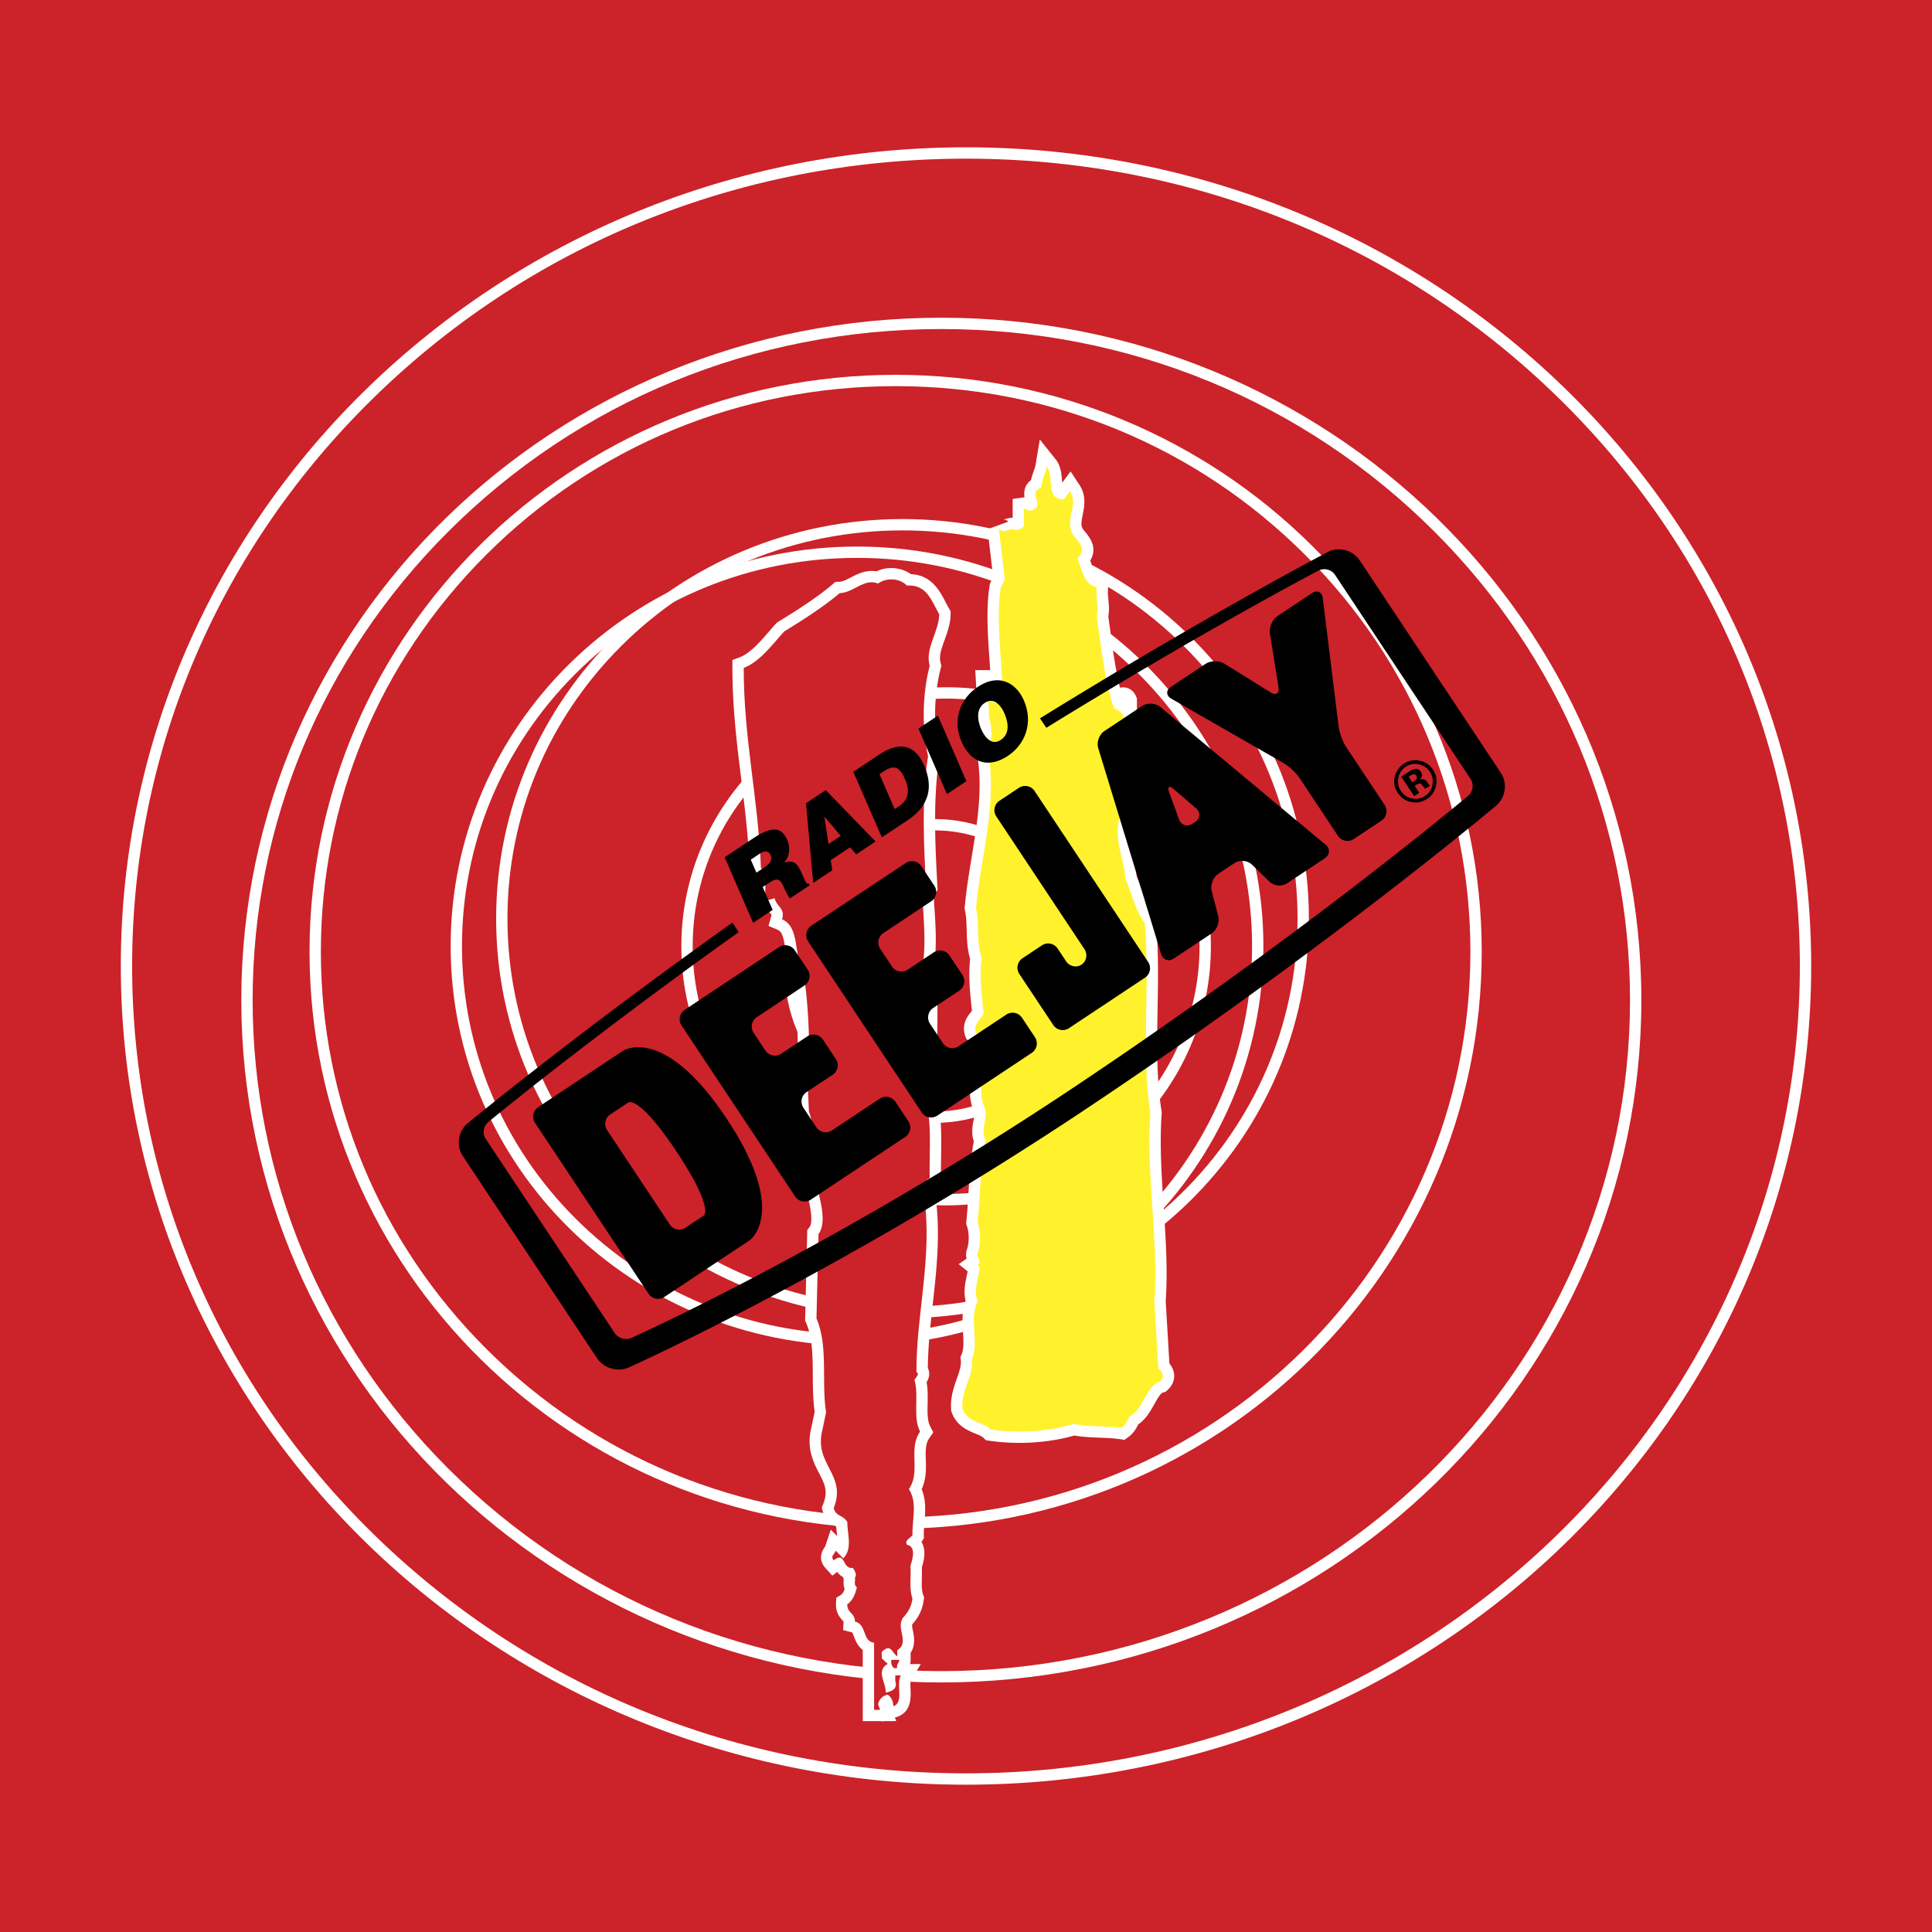
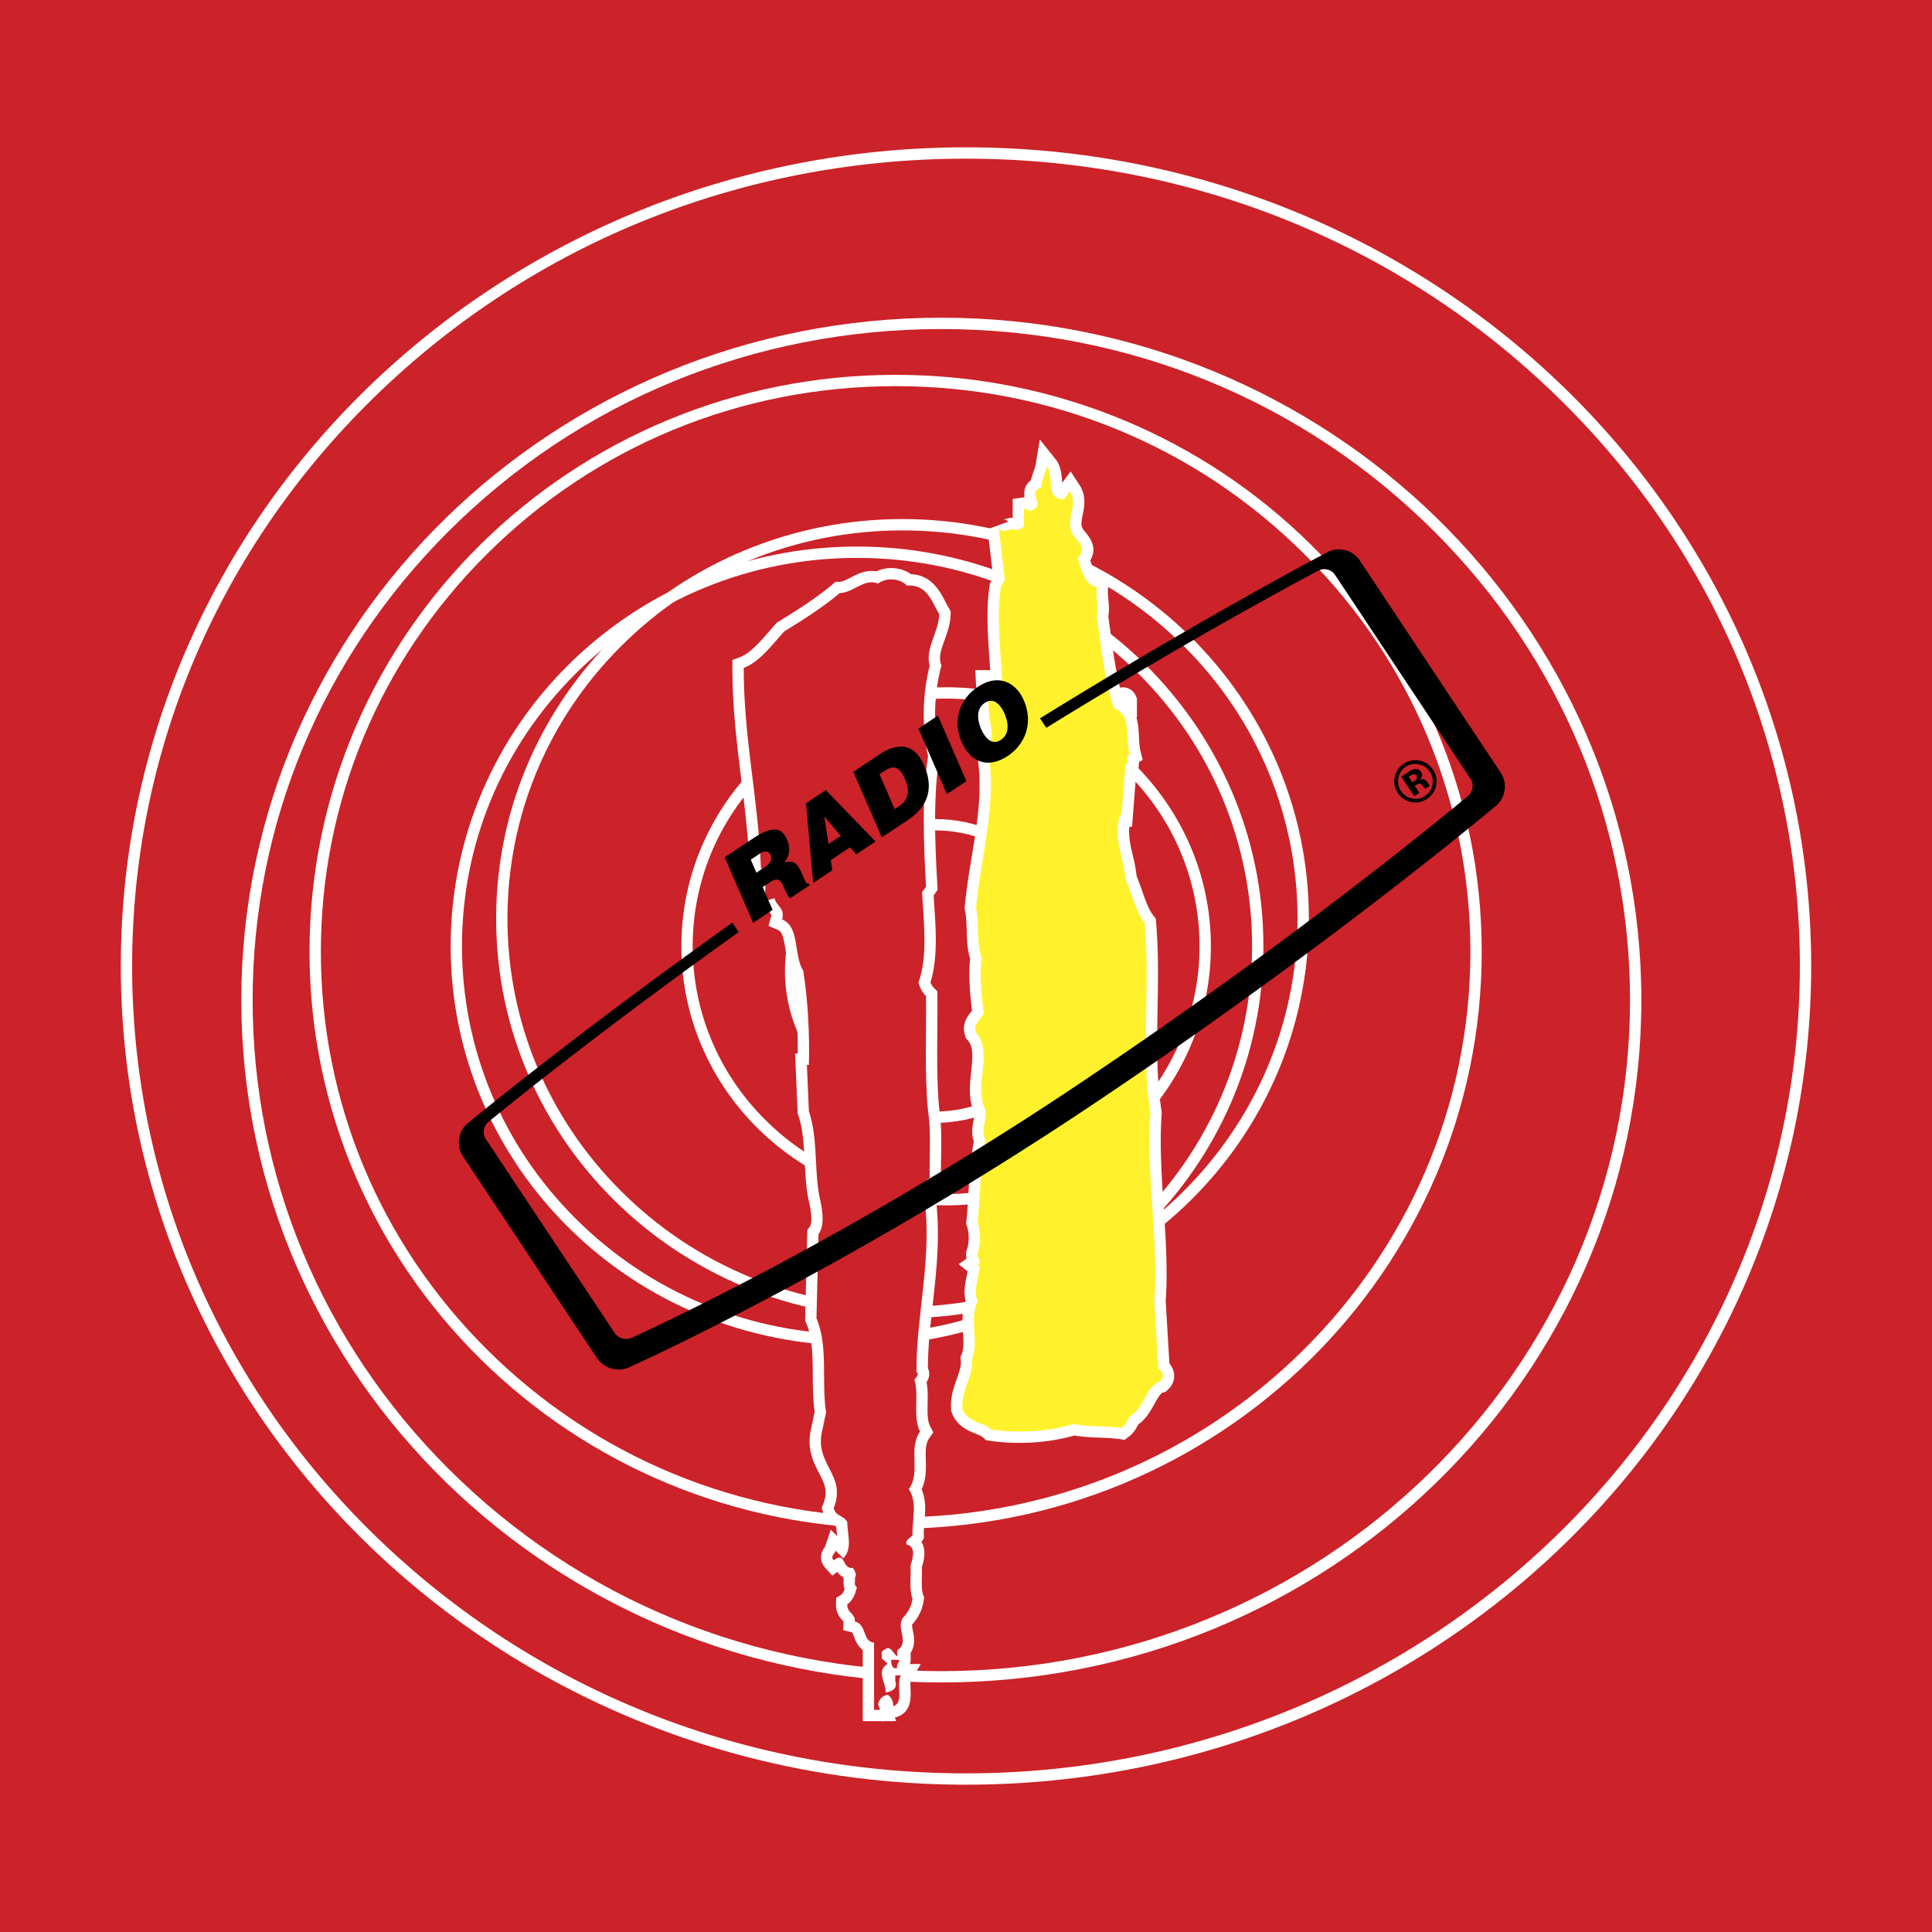
<svg xmlns="http://www.w3.org/2000/svg" width="2500" height="2500" viewBox="0 0 192.756 192.756">
  <g fill-rule="evenodd" clip-rule="evenodd">
    <path fill="#cc2229" d="M0 0h192.756v192.756H0V0z" />
    <path d="M96.377 14.697c-46.571 0-84.325 36.571-84.325 81.681s37.754 81.681 84.325 81.681c46.572 0 84.326-36.57 84.326-81.681 0-45.11-37.754-81.681-84.326-81.681zm0 162.231c-22.731 0-43.959-8.711-59.775-24.525-15.103-15.104-23.42-35-23.42-56.024 0-21.025 8.317-40.922 23.42-56.024C52.418 24.539 73.646 15.83 96.377 15.83c22.732 0 43.96 8.709 59.777 24.525 15.102 15.102 23.418 34.999 23.418 56.024 0 44.414-37.32 80.549-83.195 80.549z" fill="#fff" />
    <path d="M93.916 31.698c-38.572 0-69.842 30.481-69.842 68.081 0 37.598 31.27 68.08 69.842 68.08s69.842-30.482 69.842-68.08c0-37.6-31.27-68.081-69.842-68.081zm0 135.031c-18.691 0-36.169-7.186-49.216-20.232-12.571-12.572-19.495-29.162-19.495-46.717 0-17.556 6.923-34.148 19.495-46.719 13.047-13.046 30.525-20.232 49.216-20.232 18.691 0 36.17 7.186 49.217 20.232 12.572 12.571 19.494 29.164 19.494 46.719 0 36.915-30.824 66.949-68.711 66.949z" fill="#fff" />
    <path d="M89.358 37.396c-32.295 0-58.476 25.771-58.476 57.562 0 31.791 26.181 57.562 58.476 57.562 32.294 0 58.474-25.771 58.474-57.562 0-31.791-26.18-57.562-58.474-57.562zm0 113.993c-15.492 0-30.008-5.984-40.875-16.852-10.621-10.621-16.47-24.678-16.47-39.58 0-14.902 5.849-28.959 16.47-39.579C59.35 44.511 73.866 38.526 89.358 38.526c15.49 0 30.007 5.985 40.875 16.853 10.621 10.62 16.469 24.677 16.469 39.579-.001 31.114-25.725 56.431-57.344 56.431z" fill="#fff" />
    <path d="M85.506 54.53c-22.392 0-40.544 17.849-40.544 39.866 0 22.018 18.152 39.866 40.544 39.866 22.392 0 40.544-17.848 40.544-39.866.001-22.017-18.152-39.866-40.544-39.866zm0 78.601c-10.657 0-20.641-4.115-28.112-11.586-7.287-7.287-11.302-16.93-11.302-27.149 0-10.22 4.015-19.861 11.302-27.149 7.472-7.472 17.455-11.586 28.112-11.586s20.642 4.114 28.113 11.586c7.287 7.288 11.301 16.93 11.301 27.149 0 21.358-17.68 38.735-39.414 38.735z" fill="#fff" />
    <path d="M94.395 68.567c-14.589 0-26.416 11.572-26.416 25.845 0 14.275 11.827 25.848 26.416 25.848s26.416-11.572 26.416-25.848c0-14.273-11.827-25.845-26.416-25.845zm0 50.56c-6.863 0-13.284-2.643-18.083-7.439-4.644-4.645-7.202-10.779-7.202-17.275 0-6.495 2.558-12.629 7.202-17.274 4.799-4.798 11.22-7.44 18.083-7.44s13.285 2.642 18.083 7.44c4.645 4.645 7.201 10.779 7.201 17.274.001 13.628-11.341 24.714-25.284 24.714z" fill="#fff" />
    <path d="M93.275 81.717c-8.263 0-14.962 6.785-14.962 15.156 0 8.369 6.699 15.154 14.962 15.154 8.264 0 14.963-6.785 14.963-15.154 0-8.371-6.699-15.156-14.963-15.156zm0 29.181c-3.658 0-7.106-1.436-9.711-4.041-2.657-2.656-4.12-6.203-4.12-9.984 0-3.784 1.463-7.33 4.12-9.986 2.605-2.604 6.053-4.039 9.711-4.039s7.108 1.435 9.711 4.039c2.656 2.657 4.121 6.203 4.121 9.986 0 7.732-6.205 14.025-13.832 14.025z" fill="#fff" />
    <path d="M90.044 51.787c-22.393 0-40.545 17.849-40.545 39.866s18.152 39.866 40.545 39.866c22.391 0 40.543-17.85 40.543-39.866.001-22.017-18.151-39.866-40.543-39.866zm0 78.602c-10.658 0-20.642-4.113-28.112-11.586-7.288-7.287-11.302-16.93-11.302-27.149 0-10.219 4.014-19.861 11.302-27.15 7.471-7.471 17.455-11.585 28.112-11.585s20.639 4.114 28.112 11.585c7.287 7.289 11.301 16.931 11.301 27.15 0 21.36-17.68 38.735-39.413 38.735z" fill="#fff" />
    <path d="M112.297 69.907v.559c-.199 0-.438.04-.557-.2-.24-.359.358-.838.557-.359z" fill="#fff" />
    <path d="M116.672 136.039l-.369-6.221c.215-3.051.004-6.242-.201-9.33-.205-3.102-.418-6.307-.203-9.375l.01-.129-.02-.127c-.518-3.283-.461-6.66-.396-10.238.049-2.816.1-5.73-.152-8.632l-.031-.338-.209-.266c-.498-.625-.822-1.556-1.164-2.54-.164-.47-.336-.954-.533-1.425-.082-.782-.242-1.48-.4-2.154-.227-.967-.424-1.831-.328-2.779h.271l.08-1.044.318-4.103h.152l.123-.99c.016-.117.016-.225.012-.323l.377-.209-.215-.845c-.107-.419-.133-.922-.16-1.453-.029-.592-.062-1.278-.252-1.922h.049V69.68l-.088-.208c-.219-.526-.672-.86-1.209-.895a1.342 1.342 0 0 0-.396.033c-.455-1.874-.723-3.86-.982-5.796l-.18-1.309c.111-.557.061-1.108.01-1.645-.039-.412-.076-.801-.035-1.154l.125-1.074-1.068-.172c-.346-.055-.619-.903-.82-1.521-.004-.01-.008-.019-.01-.028.773-1.281-.078-2.32-.516-2.855-.074-.09-.148-.184-.221-.276-.209-.323-.168-.667-.02-1.414.162-.806.383-1.911-.32-2.983l-.885-1.346-.842 1.123-.016-.188c-.051-.667-.113-1.496-.635-2.147l-1.582-1.978-.416 2.498c-.035.214-.121.458-.213.716a7.892 7.892 0 0 0-.26.858c-.441.329-.758.858-.637 1.707a1.39 1.39 0 0 0-.209.015l-.971.138v1.879a2.378 2.378 0 0 0-.785.15 1.745 1.745 0 0 1-.148.047c.154-.032.408.067.492.191l-2.064.758.559 4.798-.236.448-.086.164-.029.182c-.371 2.285-.188 4.962-.008 7.551l.061.913h-1.488l.066 1.193.199 3.63.006.126.035.122c.264.923.223 1.609.043 1.811l-.375.422.111.554c.734 3.618.162 7.108-.445 10.803-.265 1.614-.539 3.283-.689 4.947l-.015.168.035.165c.136.652.153 1.32.172 2.026.024.92.052 1.87.344 2.842-.188 1.665-.003 3.508.182 5.172l-.094.121c-.348.438-.993 1.25-.561 2.439l.077.211.15.164c.611.668.49 1.814.349 3.141-.132 1.25-.27 2.541.186 3.754l.029.078.039.072c.111.201.078.451-.021.979-.105.557-.239 1.289.035 2.07-.325 1.691-.434 3.445-.537 5.145-.057.936-.115 1.902-.21 2.834l-.025.25.082.236c.235.674.235 1.652.004 2.312a1.554 1.554 0 0 0-.038.93l-.791.549.896.717c-.028.154-.062.314-.098.48-.149.695-.326 1.539-.109 2.432-.383 1.047-.316 2.16-.257 3.158.051.85.099 1.652-.138 2.207l-.12.279.037.303c.067.545-.148 1.152-.396 1.857-.312.889-.667 1.895-.565 3.088l.013.154.054.145c.494 1.328 1.629 1.791 2.381 2.098.307.125.625.254.752.381l.266.266.371.055c2.82.408 5.877.215 8.443-.523.889.146 1.717.184 2.516.213.699.025 1.361.051 2.043.15l.457.066.373-.271c.543-.395.812-.883 1.002-1.273.758-.516 1.207-1.312 1.607-2.027.256-.457.607-1.084.844-1.146l.27-.072.205-.188c.559-.512.664-1.064.656-1.438-.008-.315-.108-.751-.477-1.198zM94.351 60.096c-.601-1.159-1.41-2.714-3.462-2.81-.966-.693-2.354-.806-3.448-.283-1.029-.178-1.896.269-2.556.611-.417.216-.811.421-1.141.43l-.398.011-.303.259c-1.504 1.284-3.486 2.55-5.402 3.725l-.138.085-.109.119c-.219.243-.435.493-.663.756-.886 1.025-1.89 2.186-2.925 2.575l-.733.275v.783c0 3.98.448 7.608.883 11.116.349 2.825.709 5.745.833 8.834l.012.325.183.268c.284.417.271 1.045.226 2.036l-.023.562-.043 1.043 1.048.116c.186.021.354.01.511-.009.043.057.086.113.124.16.052.066.121.153.146.196a.753.753 0 0 1-.027.134l-.275.963.923.39c.448.189.588.782.779 1.997.125.797.27 1.69.685 2.474.366 2.396.553 5.146.536 7.877h-.267l.051 1.18.199 4.627.007.166.055.158c.476 1.365.562 3.049.647 4.674.073 1.418.15 2.881.47 4.16.32 1.535.181 2.129.008 2.355l-.222.291-.009.367-.2 8.416-.005.25.099.229c.644 1.482.654 3.311.666 5.246.007 1.197.02 2.43.185 3.625l-.322 1.535.014-.053c-.553 2.113.171 3.52.754 4.65.553 1.072.917 1.781.405 3.078l-.148.375.122.383c.292.914.868 1.227 1.212 1.412.048.025.083.045.113.062.017.227.04.449.064.666.013.102.023.197.033.291l-.64-.639-.562 1.686-.038.053c-.695.975-.264 1.715.055 2.068l.702.781.483-.375c.144.188.339.383.597.525l.057.229-.004.062c-.015.168-.041.529.094.9-.112.307-.254.502-.324.545l-.511.314-.027.598c-.041.918.433 1.428.688 1.701.021.023.046.049.067.074l-.041.855.891.23.008.002c.052.062.13.273.181.416.128.346.355.938.877 1.334V171.716H87.994v.062l.19-.062h1.228l-.126-.354.184-.059c1.479-.477 1.411-1.984 1.375-2.797-.011-.248-.029-.662.019-.789l1.001-1.693H90.79a1.52 1.52 0 0 0 .064-.426v-.693c.513-.783.331-1.688.23-2.186-.052-.252-.111-.557-.065-.662.66-.744.997-1.447 1.139-2.395l.044-.289-.104-.275c-.159-.424-.139-1.148-.121-1.789.009-.33.011-.643-.001-.939.179-.605.476-1.676-.036-2.523l-.004-.006c.021-.029.043-.057.062-.09l.181-.287-.009-.338c-.01-.412.027-.842.065-1.299.087-1.018.176-2.15-.279-3.242.463-1.016.439-2.059.413-2.926-.03-.994-.028-1.633.36-2.195l.383-.557-.309-.602c-.29-.564-.272-1.398-.254-2.281.015-.697.026-1.414-.1-2.121.164-.264.327-.645.228-1.107a1.278 1.278 0 0 0-.105-.299c.013-2.094.242-4.178.489-6.377.381-3.404.766-6.924.3-10.594.139-.344.159-.689.152-.959l.388-.084-.017-.932c-.012-.688 0-1.428.01-2.143.024-1.605.048-3.264-.176-4.662-.244-2.535-.222-5.256-.2-7.889.01-1.146.02-2.33.007-3.49l-.004-.461-.327-.326a1.65 1.65 0 0 1-.364-.564c.739-2.377.55-5.205.381-7.715l-.061-.963.165-.231.231-.324-.022-.397c-.243-4.286-.428-8.802.188-12.767l.032-.206-.043-.205c-.588-2.742-.534-5.839.149-8.497l.073-.286-.076-.286c-.185-.692.083-1.426.392-2.279.273-.752.583-1.604.603-2.55l.007-.314-.155-.272a11.674 11.674 0 0 1-.343-.628z" fill="#fff" />
    <path d="M106.154 49.801l.598-.797c.918 1.396-.637 2.952.361 4.428.637.837 1.314 1.315.398 2.273.398 1.078.678 2.672 1.914 2.872-.119 1.038.238 2.075 0 2.873.439 3.112.758 6.303 1.715 9.214 1.795.639 1.117 2.873 1.557 4.588-.359.2-.16.639-.199.958h-.201l-.398 5.146h-.158c-.678 2.394.357 4.069.557 6.343.639 1.476.998 3.231 1.916 4.388.559 6.422-.398 12.885.559 18.948-.439 6.264.838 12.766.398 18.789l.398 6.701c.479.398.639.879.16 1.316-1.357.359-1.635 2.793-3.031 3.471-.199.398-.359.838-.799 1.156-1.635-.238-3.111-.078-4.785-.398-2.475.758-5.467.957-8.219.559-.758-.758-2.354-.678-2.872-2.074-.16-1.875 1.157-3.35.957-4.986.717-1.676-.319-4.029.559-5.744-.479-1.156.158-2.314.199-3.471l-.199-.158c.518-.361-.16-.719 0-1.158.318-.918.318-2.154 0-3.072.279-2.752.238-5.584.797-8.217-.639-1.156.439-2.312-.199-3.471-.838-2.234.918-5.424-.758-7.26-.318-.879.479-1.277.758-1.916-.199-1.793-.439-3.828-.199-5.543-.559-1.596-.199-3.271-.559-4.986.479-5.305 2.234-10.572 1.117-16.076.639-.718.438-2.034.199-2.872l-.199-3.63h.398c.08.678-.16 1.516.199 2.074.479.239.639-.359.957-.559-.078-3.63-.717-7.738-.199-10.93l.398-.757-.598-5.146c.479.718 1.117-.079 1.557.16.359.08.717-.04.957-.359v-1.715c.279-.04.398.279.758.16 1.475-.519-.52-1.755.957-2.273.039-.758.439-1.396.559-2.114.797.992-.199 3.385 1.715 3.265z" fill="#fff22d" />
    <path d="M92.592 110.873c-.359-3.709-.16-7.658-.2-11.486-.359-.361-.598-.799-.757-1.357.958-2.633.518-6.103.359-9.015l.398-.559c-.239-4.228-.438-8.896.2-13.004-.599-2.792-.599-6.063.159-9.015-.479-1.795.918-3.351.957-5.146-.797-1.396-1.236-2.991-3.231-2.872-.718-.758-2.074-.797-2.872-.2-1.396-.559-2.433.917-3.83.958-1.635 1.396-3.79 2.752-5.544 3.83-1.157 1.276-2.433 3.031-4.029 3.63 0 7.101 1.436 12.925 1.715 19.905.598.878.438 1.995.399 3.271.358.04.638-.12.957-.2.239.877 1.077.998.758 2.114 1.795.759 1.117 3.551 2.115 5.147.478 3.031.638 6.381.558 9.373h-.2l.2 4.627c.958 2.754.479 6.264 1.156 8.977.2.957.439 2.434-.199 3.271l-.2 8.416c1.197 2.754.479 6.303.957 9.375l-.358 1.715c-.917 3.51 2.473 4.428 1.117 7.857.279.879.877.6 1.356 1.357 0 1.197.558 2.672-.399 3.631l-.757-.76c-.12.359-.559.561-.199.959 1.236-.959.797.916 1.914.758.2.279.439.758.2.957.08.318-.16.758.199.957-.119.639-.438 1.396-.957 1.715-.04.877.797.877.758 1.715 1.236.32.717 1.996 1.915 2.115v6.701h.598l-.199-.559c.12-.518.439-.838.958-.957.398.279.559.678.559 1.158 1.117-.361.239-2.195.758-3.072h-.559v.559c.279.797-.399 1.037-.957 1.156.079-.957-1.037-2.154.199-2.873l-.598-.559c.08-.279-.16-.637.2-.797.757-.639.917.398 1.356.6v-.6c1.276-.799-.16-2.154.558-3.23.559-.6.838-1.117.958-1.916-.359-.957-.12-2.393-.2-3.271.16-.557.639-1.914-.359-2.113-.239-.479.359-.639.559-.957-.041-1.596.518-3.232-.359-4.588 1.236-1.795-.119-3.949 1.117-5.744-.758-1.475-.08-3.549-.559-5.146.119-.238.559-.598.199-.797-.04-5.744 1.635-11.488.758-17.592.479-.479-.2-1.557.558-1.715-.041-2.235.159-4.788-.16-6.704z" fill="#cc2229" />
    <path d="M88.921 165.604c-.039.359.081.998.599.799-.12-.359.199-.48.199-.799h-.798z" fill="#cc2229" />
-     <path d="M75.507 101.479l4.762-3.162c.518-.346.66-1.051.317-1.568l-1.287-1.937a1.135 1.135 0 0 0-1.568-.316l-9.415 6.253a1.131 1.131 0 0 0-.315 1.566l11.33 17.057a1.132 1.132 0 0 0 1.567.316l9.413-6.254c.519-.342.66-1.049.316-1.566l-1.287-1.938a1.134 1.134 0 0 0-1.567-.316l-4.761 3.164a1.135 1.135 0 0 1-1.568-.316l-1.287-1.938a1.134 1.134 0 0 1 .316-1.568l2.602-1.729c.519-.344.66-1.049.317-1.566l-1.288-1.938a1.132 1.132 0 0 0-1.567-.316l-2.602 1.729a1.134 1.134 0 0 1-1.567-.316l-1.177-1.771a1.138 1.138 0 0 1 .316-1.57zM88.134 93.091l4.762-3.162c.518-.345.661-1.05.316-1.568l-1.287-1.938a1.132 1.132 0 0 0-1.567-.315l-9.414 6.252a1.132 1.132 0 0 0-.317 1.567l11.33 17.057c.344.518 1.049.66 1.567.316l9.415-6.254c.518-.344.66-1.049.316-1.566l-1.287-1.938a1.135 1.135 0 0 0-1.568-.316l-4.761 3.162a1.134 1.134 0 0 1-1.568-.316l-1.287-1.938a1.132 1.132 0 0 1 .315-1.566l2.603-1.729c.519-.344.66-1.049.316-1.568l-1.287-1.937a1.135 1.135 0 0 0-1.568-.316l-2.602 1.728a1.134 1.134 0 0 1-1.568-.316l-1.176-1.77a1.138 1.138 0 0 1 .317-1.569zM60.287 106.082l-6.589 4.377a1.134 1.134 0 0 0-.317 1.568l11.33 17.057c.345.518 1.05.66 1.568.316l6.588-4.379 1.885-1.25s4.042-2.686-2.249-12.156c-6.29-9.469-10.333-6.783-10.333-6.783l-1.883 1.25zm9.932 15.191c-.518.346-1.353.898-1.855 1.232-.502.336-1.196.184-1.54-.334l-6.253-9.414c-.344-.518-.214-1.215.288-1.549l1.856-1.232s1.052-.697 4.804 4.949c3.752 5.651 2.7 6.348 2.7 6.348zM99.402 81.457l8.791 13.235c.344.518.215 1.215-.289 1.55-.502.332-1.195.183-1.539-.335l-.846-1.273a1.134 1.134 0 0 0-1.566-.317l-1.938 1.288a1.135 1.135 0 0 0-.316 1.568l3.385 5.094a1.13 1.13 0 0 0 1.566.316l7.586-5.039c.518-.344.66-1.05.316-1.568l-11.33-17.056a1.132 1.132 0 0 0-1.566-.316l-1.938 1.287a1.13 1.13 0 0 0-.316 1.566zM113.949 70.437l-3.764 2.501c-.52.344-.793 1.112-.613 1.707l6.273 20.53c.182.595.754.8 1.271.456l3.766-2.501c.518-.344.814-1.119.66-1.721l-.646-2.513c-.156-.603.143-1.377.66-1.721l1.605-1.066c.518-.344 1.307-.271 1.754.162l1.746 1.694c.445.433 1.234.506 1.752.163l3.766-2.501c.518-.345.551-.952.072-1.35L115.76 70.534c-.477-.398-1.291-.442-1.811-.097zm5.293 11.57l-.277.183c-.518.345-1.115.148-1.33-.437l-.984-2.691c-.215-.584-.004-.73.467-.324l2.209 1.905c.472.406.433 1.02-.085 1.364zM130.896 59.179l-3.434 2.281c-.518.344-.861 1.128-.762 1.742l.857 5.364c.098.614-.254.848-.781.519l-4.613-2.87c-.527-.329-1.383-.316-1.9.028l-3.434 2.281c-.518.343-.5.878.039 1.188l11.191 6.42c.541.31 1.264.986 1.607 1.504l3.824 5.759c.346.518 1.051.66 1.568.316l2.768-1.839c.52-.344.66-1.049.316-1.567l-3.824-5.759c-.346-.518-.689-1.447-.766-2.063l-1.578-12.806c-.074-.618-.56-.842-1.078-.498z" />
    <path d="M132.459 55.082c-.154.081-12.174 6.374-28.699 16.586l.631.946c15.842-9.775 27.168-15.692 27.168-15.692a1.29 1.29 0 0 1 1.629.418l13.535 20.378c.344.519.238 1.27-.238 1.671 0 0-16.475 13.902-40.066 29.571-23.592 15.672-43.429 24.525-43.429 24.525-.569.254-1.314.037-1.659-.48l-12.875-19.383a1.29 1.29 0 0 1 .246-1.664s9.777-8.104 24.998-18.962l-.629-.946c-15.892 11.32-26.282 19.916-26.415 20.025-.958.795-1.165 2.234-.473 3.277l13.38 20.148c.673 1.012 2.066 1.422 3.171.93.207-.092 20.876-9.354 45.051-25.41 24.148-16.042 41.318-30.5 41.49-30.644.945-.8 1.146-2.24.457-3.278l-14.07-21.182c-.691-1.044-2.1-1.41-3.203-.834z" />
    <path d="M76.094 88.501l.593-.393c.905-.602 1.159-.407 1.53.446.253.581.484.966.597 1.078l1.966-1.306-.087-.2c-.23.153-.332-.154-.704-1.007-.573-1.317-1.022-1.229-1.759-1.068.601-.667.628-1.505.301-2.259-.553-1.271-1.459-1.43-3.434-.119L72.3 85.531l2.844 6.54 1.942-1.29-.992-2.28zm-1.189-2.733l.905-.602c.452-.301.877-.301 1.078.162.197.455-.052.831-.653 1.229l-.765.509-.565-1.298zM83.037 86.828l-.153-1.011 1.933-1.284.606.71 1.933-1.285-4.967-5.128-1.975 1.312.721 7.948 1.902-1.262zm-.795-5.361l1.645 1.927-1.226.814-.419-2.741zM92.195 76.354c-.937-2.152-2.548-2.346-4.457-1.078l-2.601 1.727 2.845 6.539 2.551-1.694c1.902-1.263 2.732-3.032 1.662-5.494zm-4.451.885l.371-.246c1.036-.688 1.598-.593 2.19.769.538 1.235.273 2.09-.632 2.691l-.412.272-1.517-3.486zM93.574 71.4l-1.942 1.289 2.845 6.539 1.941-1.29-2.844-6.538zM100.551 75.416c1.752-1.164 2.564-3.318 1.596-5.544-.75-1.725-2.477-2.745-4.59-1.339-1.844 1.224-2.521 3.395-1.629 5.448.968 2.224 2.763 2.67 4.623 1.435zm-2.674-2.708c-.359-.827-.521-1.981.357-2.567.844-.596 1.584.13 1.971 1.02.471 1.081.488 2.099-.35 2.656-.929.618-1.613-.273-1.978-1.109zM139.164 77.476c-.141.58-.039 1.126.301 1.637.326.492.771.795 1.332.908s1.088.006 1.58-.32a2.05 2.05 0 0 0 .896-1.308 2.02 2.02 0 0 0-.311-1.604 2.018 2.018 0 0 0-1.334-.896 2.028 2.028 0 0 0-1.578.309c-.458.305-.755.73-.886 1.274zm3.49-.482c.268.4.354.838.262 1.311a1.655 1.655 0 0 1-.734 1.104c-.398.265-.834.35-1.303.253a1.688 1.688 0 0 1-1.111-.75 1.679 1.679 0 0 1-.254-1.292c.088-.479.334-.853.736-1.12a1.651 1.651 0 0 1 1.311-.241c.47.1.835.345 1.093.735z" />
    <path d="M139.805 77.494l1.289 1.939.508-.337-.455-.686.105-.071.117-.067a.657.657 0 0 1 .193-.084.275.275 0 0 1 .236.048c.043.031.107.103.189.216.082.115.152.197.209.249l.484-.322-.053-.043c-.02-.014-.035-.031-.051-.049a.35.35 0 0 1-.041-.054l-.115-.173c-.131-.199-.285-.305-.459-.321a.793.793 0 0 0-.352.071.753.753 0 0 0 .25-.354c.043-.133.01-.282-.098-.445-.143-.214-.332-.31-.566-.291a1.123 1.123 0 0 0-.449.154 35.34 35.34 0 0 0-.402.262c-.239.159-.418.279-.539.358zm1.179-.233c.133-.028.234.01.303.117.072.105.09.205.055.296a.585.585 0 0 1-.23.256l-.197.13-.373-.562.123-.083c.126-.082.233-.135.319-.154z" />
  </g>
</svg>